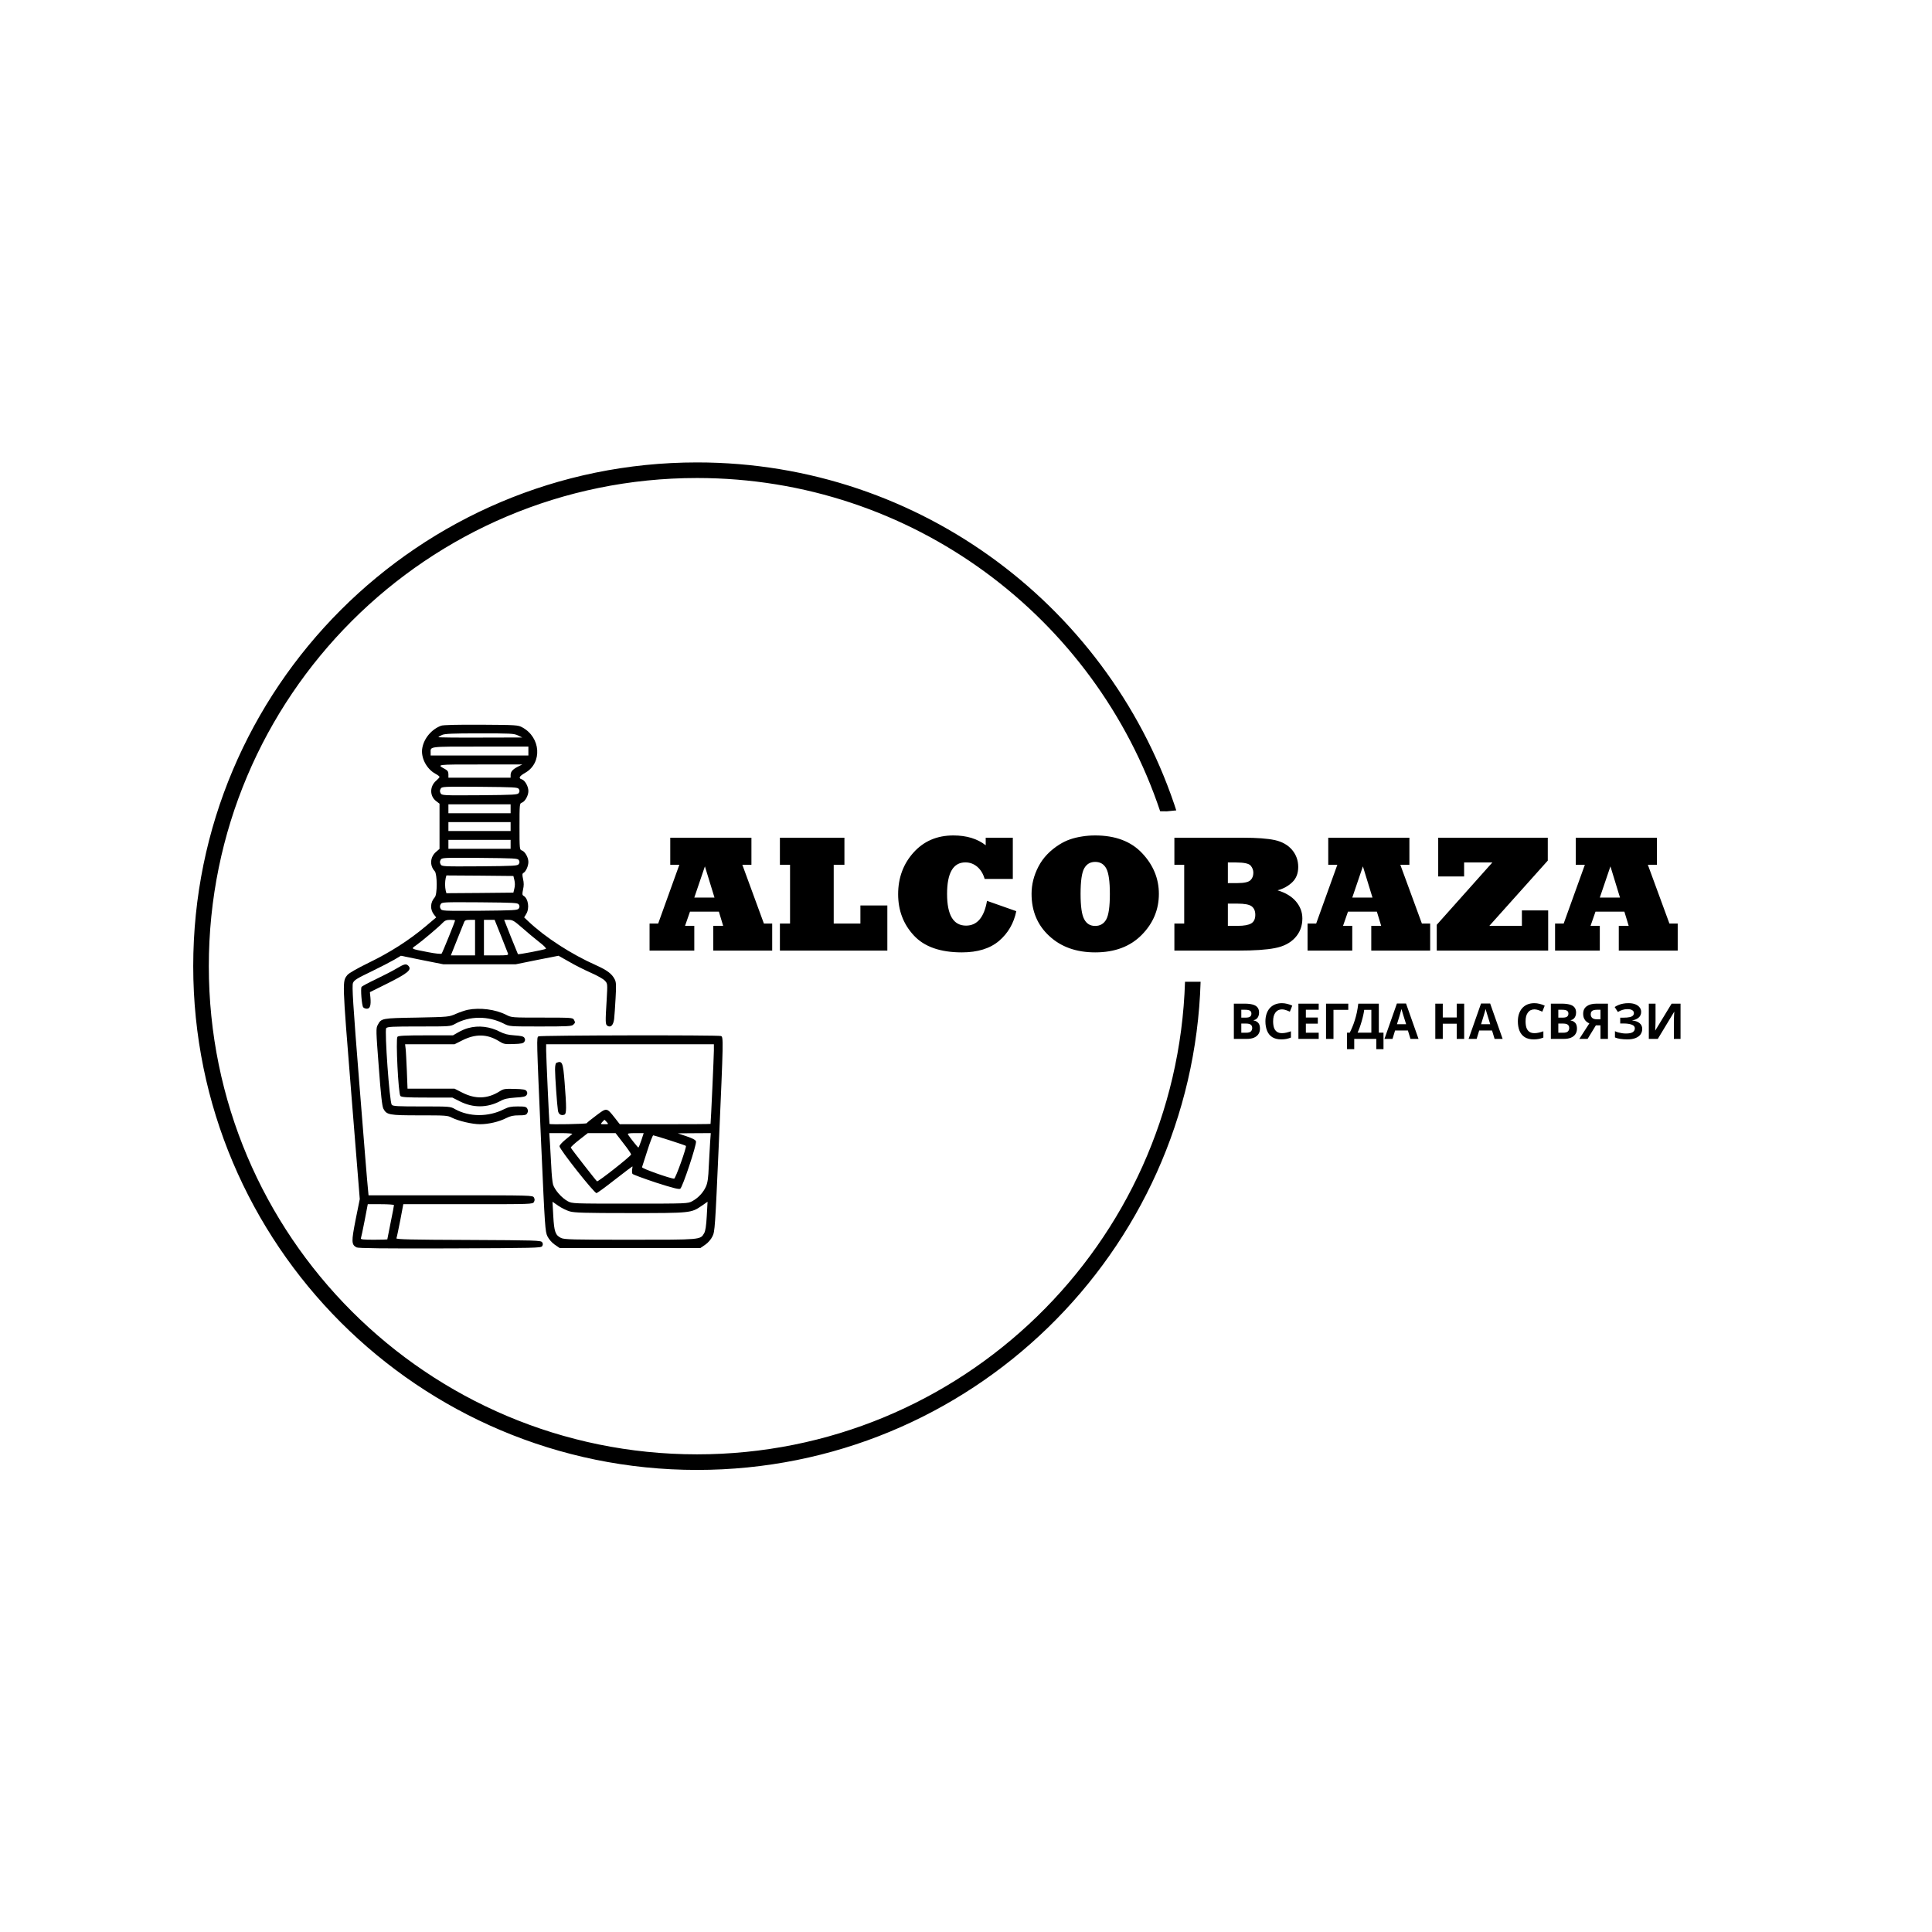
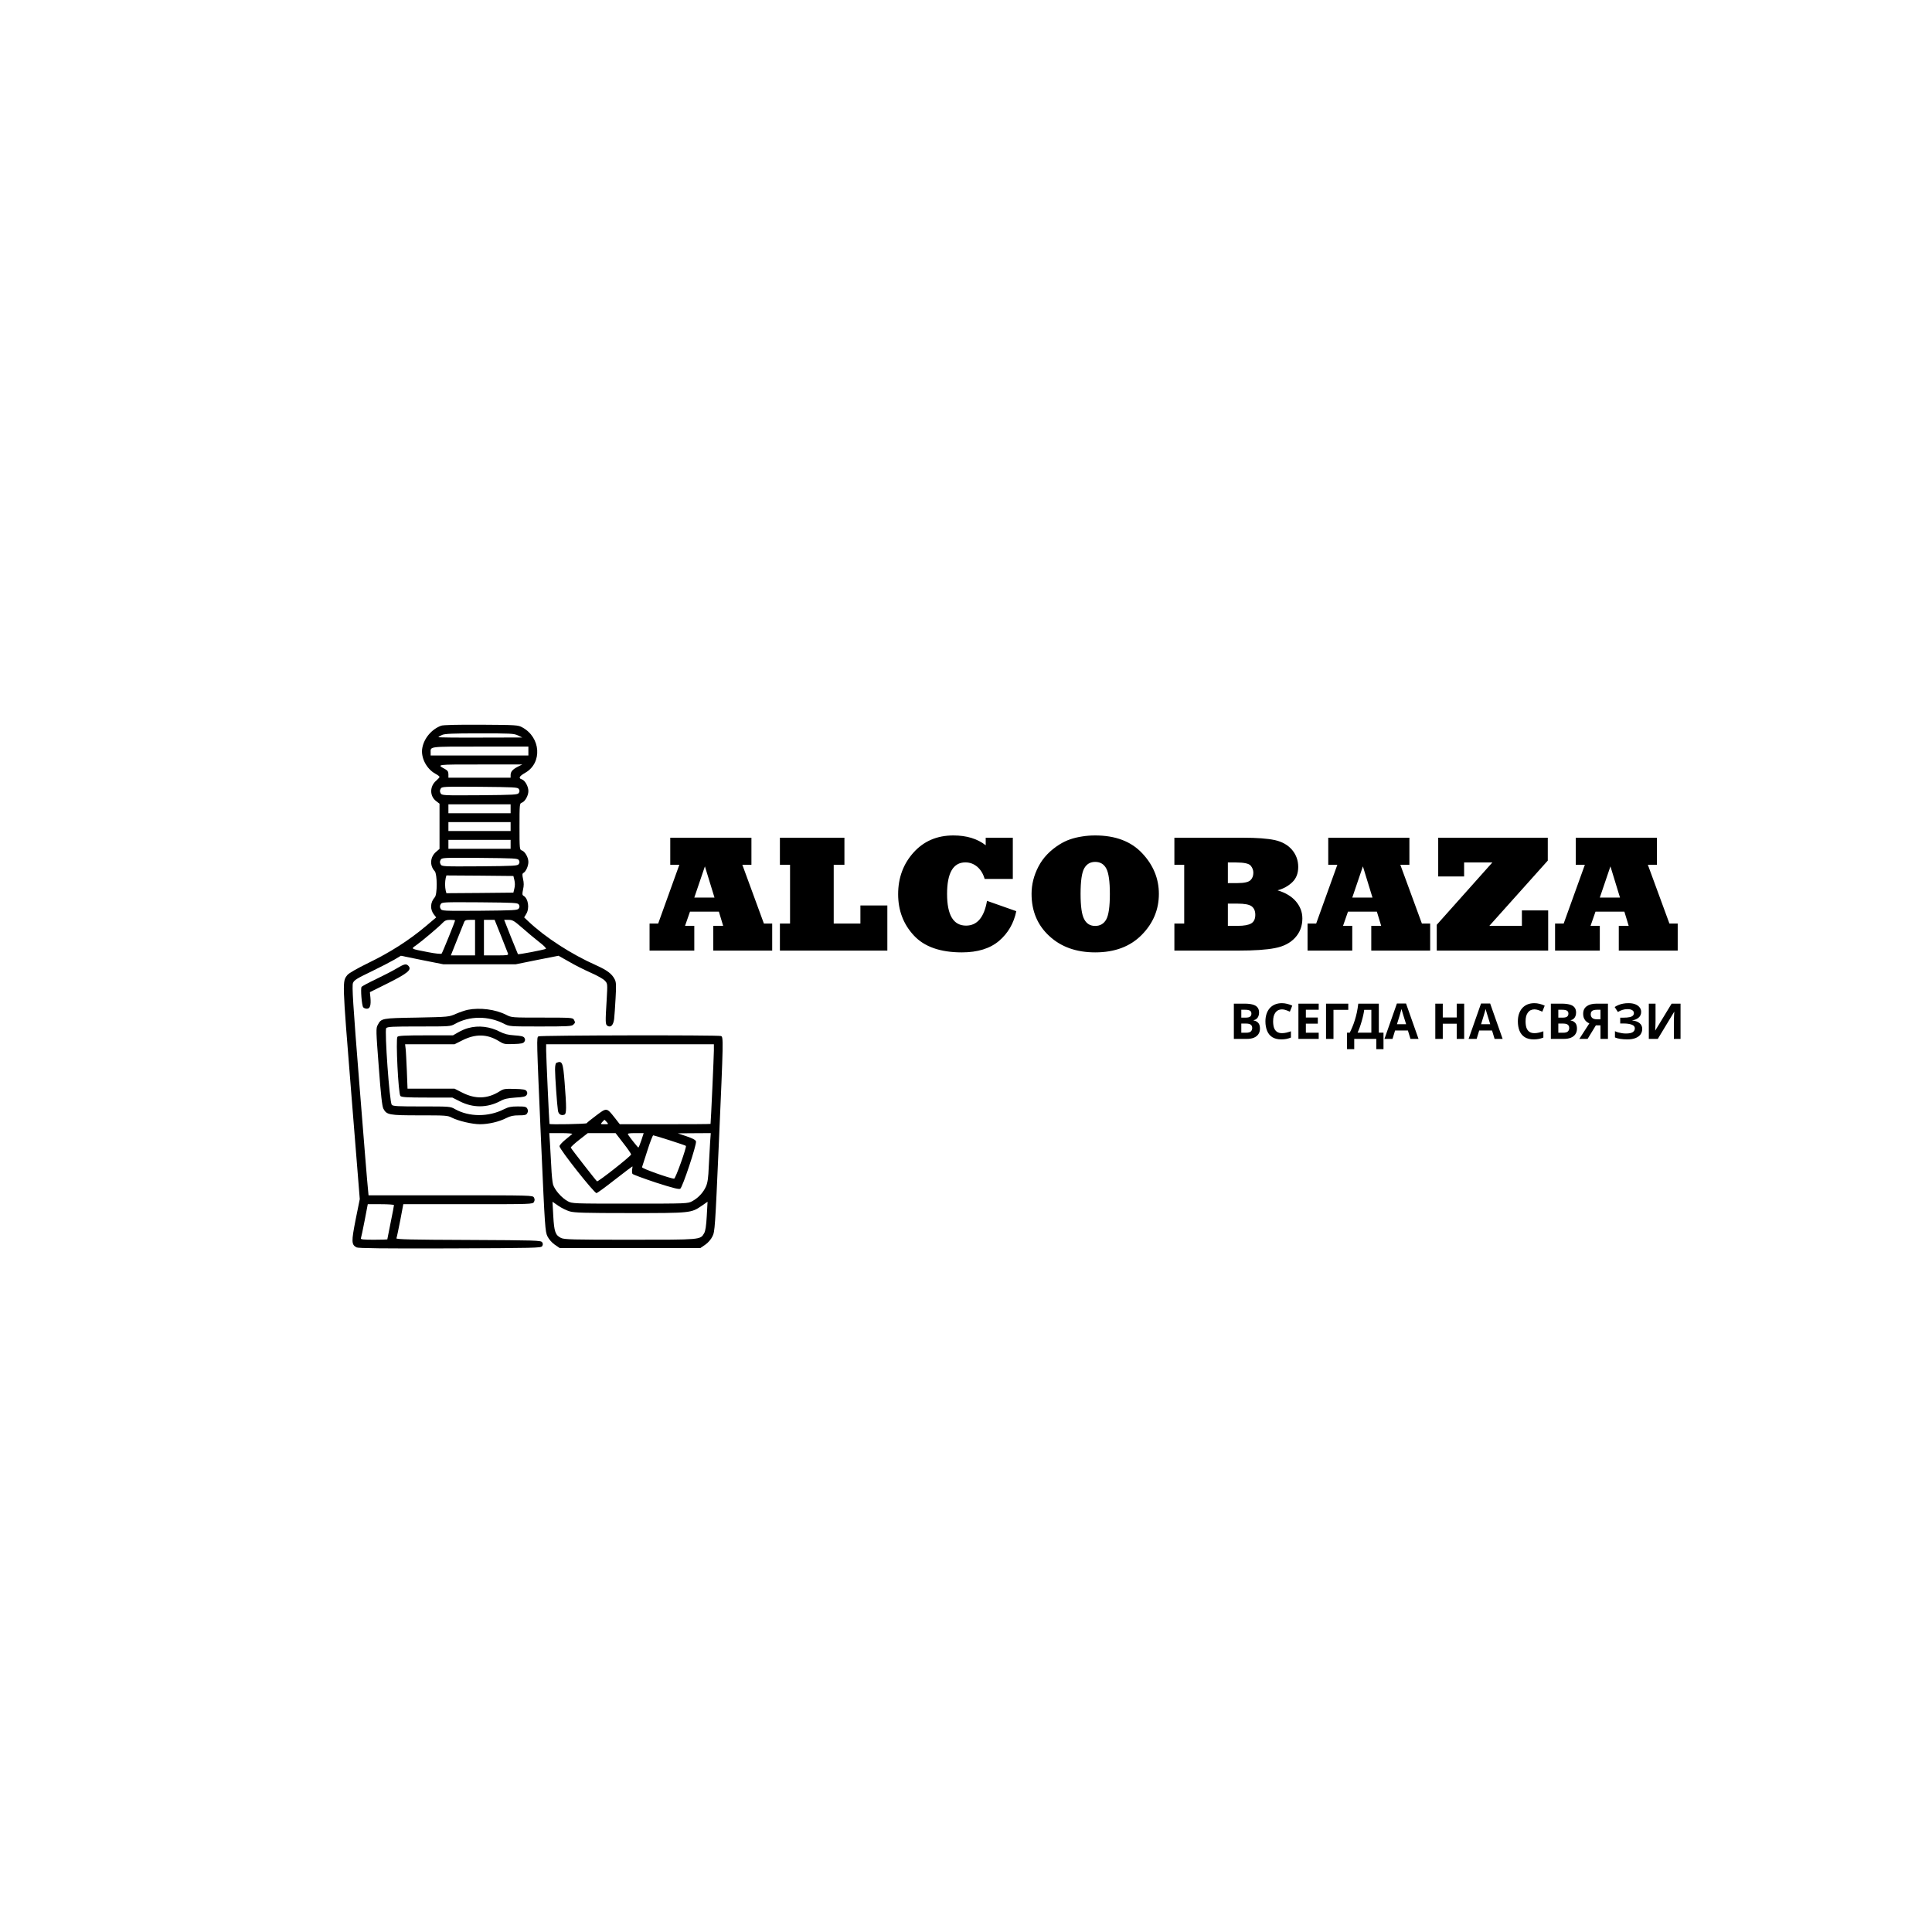
<svg xmlns="http://www.w3.org/2000/svg" width="512" zoomAndPan="magnify" viewBox="0 0 384 384" height="512" preserveAspectRatio="xMidYMid meet" version="1.0">
  <defs>
    <clipPath id="5fc88d6e32">
-       <path d="M 38.398 91.91 L 239 91.91 L 239 292.16 L 38.398 292.16 Z M 38.398 91.91 " clip-rule="nonzero" />
-     </clipPath>
+       </clipPath>
  </defs>
  <rect x="-38.4" width="460.8" fill="#ffffff" y="-38.4" height="460.8" fill-opacity="1" />
  <rect x="-38.4" width="460.8" fill="#ffffff" y="-38.4" height="460.8" fill-opacity="1" />
-   <path fill="#000000" d="M 87.688 144.238 C 85.812 144.926 84.289 146.711 83.938 148.656 C 83.582 150.531 84.754 152.828 86.562 153.801 C 87.004 154.043 87.359 154.309 87.359 154.418 C 87.359 154.527 87.07 154.836 86.719 155.145 C 85.371 156.273 85.371 158.258 86.719 159.25 L 87.359 159.738 L 87.359 168.723 L 86.719 169.273 C 85.48 170.289 85.348 172.012 86.41 173.16 C 86.918 173.734 86.938 177.797 86.41 178.348 C 85.504 179.363 85.438 180.754 86.277 181.812 L 86.695 182.344 L 84.555 184.152 C 81.266 186.914 77.488 189.32 73.293 191.352 C 70.953 192.496 69.344 193.426 69.055 193.777 C 68.02 195.102 67.996 194.594 69.805 217.156 L 71.508 238.328 L 70.688 242.391 C 69.828 246.781 69.828 247.379 70.867 247.93 C 71.219 248.105 76.098 248.172 89.434 248.129 C 106.367 248.062 107.535 248.039 107.758 247.688 C 107.934 247.398 107.934 247.18 107.758 246.914 C 107.535 246.539 106.543 246.516 93.098 246.449 C 81.75 246.406 78.727 246.34 78.793 246.121 C 78.859 245.988 79.188 244.398 79.543 242.609 L 80.16 239.344 L 93.031 239.344 C 105.66 239.344 105.883 239.344 106.125 238.902 C 106.301 238.594 106.301 238.328 106.125 238.02 C 105.883 237.578 105.66 237.578 89.566 237.578 L 73.25 237.578 L 73.141 236.406 C 73.051 235.789 72.301 226.43 71.441 215.633 C 70.137 199.32 69.938 195.918 70.16 195.367 C 70.379 194.816 70.953 194.461 73.758 193.117 C 75.59 192.234 77.664 191.152 78.395 190.73 L 79.676 189.961 L 83.891 190.82 L 88.109 191.66 L 102.504 191.66 L 106.766 190.797 L 111.004 189.961 L 113.121 191.152 C 114.27 191.836 116.234 192.809 117.473 193.359 C 118.688 193.887 119.945 194.594 120.23 194.926 C 120.762 195.5 120.762 195.523 120.586 198.613 C 120.297 203.316 120.32 203.602 120.738 203.891 C 121.402 204.285 121.887 203.777 122.062 202.562 C 122.129 201.969 122.262 200.094 122.352 198.391 C 122.508 195.785 122.461 195.191 122.176 194.641 C 121.602 193.535 120.695 192.852 118.488 191.855 C 113.52 189.648 108.375 186.316 104.977 183.094 L 104.18 182.344 L 104.602 181.637 C 105.285 180.512 104.996 178.566 104.047 178.039 C 103.785 177.883 103.785 177.664 103.961 176.801 C 104.137 176.051 104.137 175.477 103.961 174.703 C 103.785 173.867 103.785 173.645 104.047 173.492 C 104.535 173.227 105.02 172.121 105.02 171.305 C 105.02 170.422 104.336 169.23 103.719 169.031 C 103.277 168.898 103.254 168.746 103.254 164.285 C 103.254 159.824 103.277 159.672 103.719 159.539 C 104.336 159.34 105.02 158.148 105.02 157.223 C 105.02 156.293 104.336 155.102 103.719 154.902 C 102.988 154.684 103.188 154.285 104.426 153.578 C 107.824 151.613 107.492 146.559 103.805 144.57 C 102.969 144.109 102.637 144.086 95.637 144.043 C 90.801 144.02 88.129 144.086 87.688 144.238 Z M 102.922 146.16 L 103.805 146.582 L 95.484 146.602 C 90.891 146.625 87.137 146.582 87.137 146.516 C 87.137 146.449 87.469 146.25 87.867 146.074 C 88.418 145.828 90.008 145.762 95.305 145.762 C 101.465 145.762 102.105 145.785 102.922 146.16 Z M 105.02 149.273 L 105.02 150.156 L 85.594 150.156 L 85.594 149.625 C 85.594 148.324 84.996 148.391 95.438 148.391 L 105.02 148.391 Z M 102.922 152.387 C 101.863 152.938 101.488 153.379 101.488 154.062 L 101.488 154.57 L 89.125 154.57 L 89.125 153.91 C 89.125 153.379 88.969 153.137 88.441 152.852 C 86.762 151.922 86.586 151.945 95.418 151.945 L 103.805 151.945 Z M 103.121 156.824 C 103.297 157.109 103.297 157.332 103.121 157.598 C 102.902 157.973 102.238 157.992 95.352 158.059 C 88 158.105 87.82 158.105 87.578 157.66 C 87.402 157.352 87.402 157.09 87.578 156.777 C 87.82 156.336 88 156.336 95.352 156.383 C 102.238 156.449 102.902 156.469 103.121 156.824 Z M 101.488 160.754 L 101.488 161.637 L 89.125 161.637 L 89.125 159.871 L 101.488 159.871 Z M 101.488 164.285 L 101.488 165.168 L 89.125 165.168 L 89.125 163.402 L 101.488 163.402 Z M 101.488 167.816 L 101.488 168.699 L 89.125 168.699 L 89.125 166.934 L 101.488 166.934 Z M 103.121 170.953 C 103.297 171.238 103.297 171.461 103.121 171.723 C 102.902 172.102 102.238 172.121 95.352 172.188 C 88 172.23 87.82 172.23 87.578 171.789 C 87.402 171.48 87.402 171.215 87.578 170.906 C 87.82 170.465 88 170.465 95.352 170.512 C 102.238 170.578 102.902 170.598 103.121 170.953 Z M 102.238 174.926 C 102.371 175.457 102.371 176.074 102.238 176.582 L 102.039 177.418 L 95.395 177.484 L 88.727 177.531 L 88.594 177.043 C 88.527 176.758 88.461 176.184 88.461 175.766 C 88.461 175.344 88.527 174.77 88.594 174.484 L 88.727 174 L 95.395 174.043 L 102.039 174.109 Z M 103.121 179.781 C 103.297 180.07 103.297 180.289 103.121 180.555 C 102.902 180.93 102.238 180.953 95.352 181.02 C 88 181.062 87.82 181.062 87.578 180.621 C 87.402 180.312 87.402 180.047 87.578 179.738 C 87.82 179.297 88 179.297 95.352 179.34 C 102.238 179.406 102.902 179.43 103.121 179.781 Z M 90.449 182.938 C 90.449 183.16 87.953 189.34 87.777 189.539 C 87.668 189.648 86.562 189.539 85.105 189.254 C 81.484 188.547 81.641 188.633 82.766 187.84 C 84.023 186.934 87.336 184.133 88 183.402 C 88.418 182.961 88.75 182.828 89.5 182.828 C 90.031 182.828 90.449 182.871 90.449 182.938 Z M 94.422 186.359 L 94.422 189.891 L 89.609 189.891 L 90.824 186.848 C 91.488 185.191 92.129 183.602 92.238 183.312 C 92.391 182.918 92.59 182.828 93.43 182.828 L 94.422 182.828 Z M 99.566 185.965 C 100.25 187.707 100.871 189.297 100.957 189.496 C 101.09 189.871 100.891 189.891 98.641 189.891 L 96.188 189.891 L 96.188 182.828 L 98.309 182.828 Z M 103.719 184.352 C 104.668 185.191 106.191 186.473 107.094 187.176 C 108.113 187.949 108.641 188.504 108.488 188.59 C 108.113 188.789 103.035 189.762 102.945 189.648 C 102.922 189.605 102.281 188.039 101.531 186.184 L 100.207 182.828 L 101.09 182.828 C 101.863 182.828 102.172 183.004 103.719 184.352 Z M 78.305 239.52 C 78.305 239.629 78.02 241.195 77.645 242.984 C 77.289 244.773 76.98 246.297 76.98 246.34 C 76.98 246.363 75.789 246.406 74.309 246.406 C 72.258 246.406 71.66 246.34 71.727 246.141 C 71.793 245.988 72.125 244.398 72.477 242.586 L 73.098 239.344 L 75.699 239.344 C 77.137 239.344 78.305 239.43 78.305 239.52 Z M 78.305 239.52 " fill-opacity="1" fill-rule="nonzero" />
+   <path fill="#000000" d="M 87.688 144.238 C 85.812 144.926 84.289 146.711 83.938 148.656 C 83.582 150.531 84.754 152.828 86.562 153.801 C 87.004 154.043 87.359 154.309 87.359 154.418 C 87.359 154.527 87.07 154.836 86.719 155.145 C 85.371 156.273 85.371 158.258 86.719 159.25 L 87.359 159.738 L 87.359 168.723 L 86.719 169.273 C 85.48 170.289 85.348 172.012 86.41 173.16 C 86.918 173.734 86.938 177.797 86.41 178.348 C 85.504 179.363 85.438 180.754 86.277 181.812 L 86.695 182.344 L 84.555 184.152 C 81.266 186.914 77.488 189.32 73.293 191.352 C 70.953 192.496 69.344 193.426 69.055 193.777 C 68.02 195.102 67.996 194.594 69.805 217.156 L 71.508 238.328 L 70.688 242.391 C 69.828 246.781 69.828 247.379 70.867 247.93 C 71.219 248.105 76.098 248.172 89.434 248.129 C 106.367 248.062 107.535 248.039 107.758 247.688 C 107.934 247.398 107.934 247.18 107.758 246.914 C 107.535 246.539 106.543 246.516 93.098 246.449 C 81.75 246.406 78.727 246.34 78.793 246.121 C 78.859 245.988 79.188 244.398 79.543 242.609 L 80.16 239.344 L 93.031 239.344 C 105.66 239.344 105.883 239.344 106.125 238.902 C 106.301 238.594 106.301 238.328 106.125 238.02 C 105.883 237.578 105.66 237.578 89.566 237.578 L 73.25 237.578 L 73.141 236.406 C 73.051 235.789 72.301 226.43 71.441 215.633 C 70.137 199.32 69.938 195.918 70.16 195.367 C 70.379 194.816 70.953 194.461 73.758 193.117 C 75.59 192.234 77.664 191.152 78.395 190.73 L 79.676 189.961 L 83.891 190.82 L 88.109 191.66 L 102.504 191.66 L 106.766 190.797 L 111.004 189.961 L 113.121 191.152 C 114.27 191.836 116.234 192.809 117.473 193.359 C 118.688 193.887 119.945 194.594 120.23 194.926 C 120.762 195.5 120.762 195.523 120.586 198.613 C 120.297 203.316 120.32 203.602 120.738 203.891 C 121.402 204.285 121.887 203.777 122.062 202.562 C 122.129 201.969 122.262 200.094 122.352 198.391 C 122.508 195.785 122.461 195.191 122.176 194.641 C 121.602 193.535 120.695 192.852 118.488 191.855 C 113.52 189.648 108.375 186.316 104.977 183.094 L 104.18 182.344 L 104.602 181.637 C 105.285 180.512 104.996 178.566 104.047 178.039 C 103.785 177.883 103.785 177.664 103.961 176.801 C 104.137 176.051 104.137 175.477 103.961 174.703 C 103.785 173.867 103.785 173.645 104.047 173.492 C 104.535 173.227 105.02 172.121 105.02 171.305 C 105.02 170.422 104.336 169.23 103.719 169.031 C 103.277 168.898 103.254 168.746 103.254 164.285 C 103.254 159.824 103.277 159.672 103.719 159.539 C 104.336 159.34 105.02 158.148 105.02 157.223 C 105.02 156.293 104.336 155.102 103.719 154.902 C 102.988 154.684 103.188 154.285 104.426 153.578 C 107.824 151.613 107.492 146.559 103.805 144.57 C 102.969 144.109 102.637 144.086 95.637 144.043 C 90.801 144.02 88.129 144.086 87.688 144.238 Z M 102.922 146.16 L 103.805 146.582 L 95.484 146.602 C 90.891 146.625 87.137 146.582 87.137 146.516 C 87.137 146.449 87.469 146.25 87.867 146.074 C 88.418 145.828 90.008 145.762 95.305 145.762 C 101.465 145.762 102.105 145.785 102.922 146.16 Z M 105.02 149.273 L 105.02 150.156 L 85.594 150.156 L 85.594 149.625 C 85.594 148.324 84.996 148.391 95.438 148.391 L 105.02 148.391 Z M 102.922 152.387 C 101.863 152.938 101.488 153.379 101.488 154.062 L 101.488 154.57 L 89.125 154.57 L 89.125 153.91 C 89.125 153.379 88.969 153.137 88.441 152.852 C 86.762 151.922 86.586 151.945 95.418 151.945 L 103.805 151.945 Z M 103.121 156.824 C 103.297 157.109 103.297 157.332 103.121 157.598 C 102.902 157.973 102.238 157.992 95.352 158.059 C 88 158.105 87.82 158.105 87.578 157.66 C 87.402 157.352 87.402 157.09 87.578 156.777 C 87.82 156.336 88 156.336 95.352 156.383 C 102.238 156.449 102.902 156.469 103.121 156.824 Z M 101.488 160.754 L 101.488 161.637 L 89.125 161.637 L 89.125 159.871 L 101.488 159.871 Z M 101.488 164.285 L 101.488 165.168 L 89.125 165.168 L 89.125 163.402 L 101.488 163.402 M 101.488 167.816 L 101.488 168.699 L 89.125 168.699 L 89.125 166.934 L 101.488 166.934 Z M 103.121 170.953 C 103.297 171.238 103.297 171.461 103.121 171.723 C 102.902 172.102 102.238 172.121 95.352 172.188 C 88 172.23 87.82 172.23 87.578 171.789 C 87.402 171.48 87.402 171.215 87.578 170.906 C 87.82 170.465 88 170.465 95.352 170.512 C 102.238 170.578 102.902 170.598 103.121 170.953 Z M 102.238 174.926 C 102.371 175.457 102.371 176.074 102.238 176.582 L 102.039 177.418 L 95.395 177.484 L 88.727 177.531 L 88.594 177.043 C 88.527 176.758 88.461 176.184 88.461 175.766 C 88.461 175.344 88.527 174.77 88.594 174.484 L 88.727 174 L 95.395 174.043 L 102.039 174.109 Z M 103.121 179.781 C 103.297 180.07 103.297 180.289 103.121 180.555 C 102.902 180.93 102.238 180.953 95.352 181.02 C 88 181.062 87.82 181.062 87.578 180.621 C 87.402 180.312 87.402 180.047 87.578 179.738 C 87.82 179.297 88 179.297 95.352 179.34 C 102.238 179.406 102.902 179.43 103.121 179.781 Z M 90.449 182.938 C 90.449 183.16 87.953 189.34 87.777 189.539 C 87.668 189.648 86.562 189.539 85.105 189.254 C 81.484 188.547 81.641 188.633 82.766 187.84 C 84.023 186.934 87.336 184.133 88 183.402 C 88.418 182.961 88.75 182.828 89.5 182.828 C 90.031 182.828 90.449 182.871 90.449 182.938 Z M 94.422 186.359 L 94.422 189.891 L 89.609 189.891 L 90.824 186.848 C 91.488 185.191 92.129 183.602 92.238 183.312 C 92.391 182.918 92.59 182.828 93.43 182.828 L 94.422 182.828 Z M 99.566 185.965 C 100.25 187.707 100.871 189.297 100.957 189.496 C 101.09 189.871 100.891 189.891 98.641 189.891 L 96.188 189.891 L 96.188 182.828 L 98.309 182.828 Z M 103.719 184.352 C 104.668 185.191 106.191 186.473 107.094 187.176 C 108.113 187.949 108.641 188.504 108.488 188.59 C 108.113 188.789 103.035 189.762 102.945 189.648 C 102.922 189.605 102.281 188.039 101.531 186.184 L 100.207 182.828 L 101.09 182.828 C 101.863 182.828 102.172 183.004 103.719 184.352 Z M 78.305 239.52 C 78.305 239.629 78.02 241.195 77.645 242.984 C 77.289 244.773 76.98 246.297 76.98 246.34 C 76.98 246.363 75.789 246.406 74.309 246.406 C 72.258 246.406 71.66 246.34 71.727 246.141 C 71.793 245.988 72.125 244.398 72.477 242.586 L 73.098 239.344 L 75.699 239.344 C 77.137 239.344 78.305 239.43 78.305 239.52 Z M 78.305 239.52 " fill-opacity="1" fill-rule="nonzero" />
  <path fill="#000000" d="M 78.859 192.477 C 78.129 192.918 76.297 193.867 74.773 194.594 C 73.25 195.324 71.949 196.008 71.859 196.164 C 71.641 196.492 71.902 199.871 72.191 200.203 C 72.301 200.355 72.633 200.488 72.918 200.488 C 73.559 200.488 73.758 199.828 73.625 198.281 L 73.516 197.199 L 76.406 195.766 C 81.133 193.426 81.949 192.742 81.133 191.926 C 80.711 191.504 80.293 191.613 78.859 192.477 Z M 78.859 192.477 " fill-opacity="1" fill-rule="nonzero" />
  <path fill="#000000" d="M 92.945 200.711 C 92.438 200.82 91.398 201.172 90.625 201.504 C 89.234 202.121 89.234 202.121 82.832 202.254 C 75.832 202.367 75.789 202.387 75.082 203.711 C 74.707 204.375 74.73 204.793 75.281 212.035 C 75.699 217.664 75.945 219.828 76.188 220.336 C 76.848 221.594 77.27 221.684 83.383 221.684 C 88.551 221.684 88.992 221.703 89.809 222.145 C 91.133 222.809 93.871 223.449 95.395 223.449 C 97.094 223.449 99.191 222.961 100.605 222.234 C 101.445 221.812 102.039 221.684 103.121 221.684 C 104.336 221.684 104.602 221.617 104.801 221.242 C 104.977 220.93 104.977 220.668 104.801 220.355 C 104.602 219.98 104.336 219.914 102.902 219.914 C 101.578 219.914 101.047 220.027 100.164 220.469 C 97.094 222.035 93.273 222.012 90.473 220.469 C 89.523 219.914 89.457 219.914 83.824 219.914 C 79.012 219.914 78.109 219.871 77.863 219.586 C 77.422 219.055 76.406 204.793 76.762 204.352 C 77.004 204.066 77.996 204.02 83.273 204.02 C 89.477 204.02 89.523 204.02 90.473 203.492 C 93.32 201.902 97.051 201.879 100.164 203.469 C 101.246 204.02 101.266 204.02 107.426 204.02 C 112.746 204.02 113.652 203.977 113.941 203.668 C 114.359 203.27 114.359 203.227 114.07 202.676 C 113.852 202.277 113.543 202.254 107.758 202.254 C 101.73 202.254 101.688 202.254 100.605 201.703 C 98.484 200.621 95.395 200.223 92.945 200.711 Z M 92.945 200.711 " fill-opacity="1" fill-rule="nonzero" />
  <path fill="#000000" d="M 93.078 204.332 C 92.523 204.461 91.621 204.859 91.066 205.191 L 90.031 205.785 L 84.641 205.785 C 80.426 205.785 79.188 205.855 78.992 206.074 C 78.637 206.516 79.168 217.445 79.586 217.84 C 79.828 218.082 80.934 218.148 84.887 218.148 L 89.898 218.148 L 91.441 218.922 C 94.027 220.227 96.828 220.203 99.367 218.879 C 100.25 218.391 100.891 218.262 102.461 218.148 C 104.004 218.062 104.469 217.953 104.668 217.641 C 104.844 217.375 104.844 217.156 104.668 216.871 C 104.469 216.559 104.027 216.473 102.305 216.426 C 100.363 216.383 100.098 216.406 99.301 216.914 C 96.918 218.414 94.535 218.504 91.906 217.18 L 90.34 216.383 L 81 216.383 L 80.867 212.895 C 80.777 210.996 80.691 209.012 80.625 208.48 L 80.516 207.555 L 90.34 207.555 L 91.883 206.781 C 94.488 205.457 96.828 205.5 99.125 206.914 C 100.117 207.531 100.316 207.574 102.082 207.508 C 103.609 207.465 104.027 207.375 104.227 207.047 C 104.402 206.781 104.402 206.559 104.227 206.273 C 104.047 205.984 103.562 205.875 102.238 205.785 C 100.938 205.699 100.207 205.5 99.391 205.082 C 97.402 204.043 95.152 203.758 93.078 204.332 Z M 93.078 204.332 " fill-opacity="1" fill-rule="nonzero" />
  <path fill="#000000" d="M 107.031 205.984 C 106.633 206.23 106.633 206.051 107.559 227.312 C 108.309 244.156 108.355 244.773 108.816 245.746 C 109.125 246.34 109.699 247.004 110.273 247.398 L 111.246 248.062 L 139.195 248.062 L 140.168 247.398 C 140.742 247.004 141.316 246.34 141.602 245.746 C 142.09 244.797 142.133 244.109 142.883 227.09 C 143.789 206.559 143.789 206.098 143.305 205.918 C 142.75 205.699 107.383 205.766 107.031 205.984 Z M 141.891 208.812 C 141.891 209.762 141.293 223.074 141.227 223.383 C 141.227 223.426 137.164 223.449 132.199 223.449 L 123.191 223.449 L 122.152 222.125 C 120.586 220.137 120.586 220.137 118.512 221.703 C 117.539 222.434 116.676 223.117 116.609 223.25 C 116.5 223.402 109.238 223.559 109.215 223.383 C 109.148 223.074 108.551 209.762 108.551 208.812 L 108.551 207.555 L 141.891 207.555 Z M 120.586 223.008 C 120.98 223.449 120.961 223.449 120.145 223.449 C 119.328 223.449 119.305 223.449 119.703 223.008 C 119.922 222.762 120.121 222.566 120.145 222.566 C 120.164 222.566 120.363 222.762 120.586 223.008 Z M 113.742 225.391 C 113.609 225.5 112.988 226.008 112.371 226.516 C 111.73 227.047 111.203 227.621 111.203 227.82 C 111.203 228.438 118.09 237.137 118.555 237.137 C 118.707 237.137 120.344 235.941 122.195 234.484 C 124.074 233.027 125.641 231.836 125.684 231.836 C 125.73 231.836 125.707 232.102 125.641 232.434 C 125.598 232.785 125.617 233.16 125.707 233.316 C 125.816 233.449 127.895 234.223 130.344 235.039 C 133.633 236.098 134.914 236.43 135.199 236.273 C 135.641 236.055 138.469 227.555 138.336 226.871 C 138.27 226.582 137.738 226.297 136.48 225.855 L 134.715 225.258 L 137.98 225.234 L 141.273 225.215 L 141.141 227.023 C 141.074 228.039 140.961 230.203 140.875 231.836 C 140.785 234.09 140.652 235.059 140.324 235.809 C 139.793 237.023 138.777 238.105 137.586 238.746 C 136.703 239.23 136.57 239.23 125.223 239.23 C 113.809 239.23 113.742 239.23 112.836 238.746 C 111.645 238.105 110.254 236.516 109.922 235.434 C 109.789 234.973 109.633 233.359 109.57 231.836 C 109.48 230.312 109.371 228.215 109.305 227.133 L 109.172 225.215 L 111.555 225.215 C 112.879 225.215 113.852 225.301 113.742 225.391 Z M 123.898 227.223 C 124.758 228.305 125.441 229.32 125.441 229.453 C 125.441 229.762 118.887 234.926 118.664 234.797 C 118.465 234.664 113.543 228.348 113.453 228.105 C 113.41 227.996 114.16 227.312 115.109 226.559 L 116.832 225.215 L 122.352 225.215 Z M 127.473 226.648 C 127.207 227.445 126.945 228.082 126.879 228.082 C 126.766 228.062 125.156 226.051 124.824 225.5 C 124.691 225.281 124.977 225.215 126.305 225.215 L 127.938 225.215 Z M 133.125 226.648 C 134.848 227.199 136.281 227.688 136.328 227.754 C 136.523 227.953 134.273 234.266 133.988 234.266 C 133.234 234.266 127.516 232.234 127.605 231.992 C 127.648 231.836 128.137 230.359 128.664 228.703 C 129.195 227.023 129.727 225.656 129.836 225.656 C 129.926 225.656 131.426 226.098 133.125 226.648 Z M 113.254 240.777 C 114.184 241.043 116.191 241.109 125.223 241.109 C 137.297 241.109 137.363 241.109 139.484 239.652 L 140.633 238.855 L 140.477 241.684 C 140.367 243.668 140.211 244.684 139.949 245.125 C 139.176 246.43 139.395 246.406 125.223 246.406 C 113.676 246.406 112.172 246.363 111.512 246.055 C 110.387 245.5 110.141 244.84 109.965 241.66 L 109.812 238.855 L 110.961 239.652 C 111.598 240.094 112.637 240.602 113.254 240.777 Z M 113.254 240.777 " fill-opacity="1" fill-rule="nonzero" />
  <path fill="#000000" d="M 110.605 211.238 C 110.43 211.305 110.32 211.793 110.32 212.586 C 110.32 213.953 110.715 219.605 110.895 220.734 C 111.004 221.461 111.512 221.793 112.172 221.551 C 112.613 221.371 112.613 220.203 112.219 215.102 C 111.91 211.152 111.754 210.777 110.605 211.238 Z M 110.605 211.238 " fill-opacity="1" fill-rule="nonzero" />
  <g clip-path="url(#5fc88d6e32)">
    <path fill="#000000" d="M 235.531 195.133 C 233.895 247.285 191.098 289.062 138.543 289.062 C 84.949 289.062 41.504 245.621 41.504 192.035 C 41.504 138.449 84.949 95.008 138.543 95.008 C 181.371 95.008 217.719 122.75 230.59 161.242 L 231.93 161.258 L 233.793 161.07 L 234.004 161.723 C 221.16 121.242 183.277 91.91 138.543 91.91 C 83.238 91.91 38.406 136.738 38.406 192.035 C 38.406 247.332 83.238 292.16 138.543 292.16 C 192.809 292.16 236.992 248.996 238.629 195.133 Z M 237.207 174.855 C 237.168 174.629 237.129 174.402 237.09 174.18 Z M 237.207 174.855 " fill-opacity="1" fill-rule="evenodd" />
  </g>
  <path fill="#000000" d="M 140.105 172.195 L 137.996 178.406 L 142.012 178.406 Z M 137.996 188.938 L 129.105 188.938 L 129.105 183.566 L 130.816 183.566 L 135.027 171.875 L 133.219 171.875 L 133.219 166.504 L 149.352 166.504 L 149.352 171.875 L 147.543 171.875 L 151.832 183.566 L 153.48 183.566 L 153.48 188.938 L 141.77 188.938 L 141.77 184.02 L 143.734 184.02 L 142.883 181.195 L 137.141 181.195 L 136.156 184.02 L 137.996 184.02 Z M 176.367 188.938 L 155.012 188.938 L 155.012 183.566 L 157.027 183.566 L 157.027 171.875 L 155.012 171.875 L 155.012 166.504 L 167.836 166.504 L 167.836 171.875 L 165.707 171.875 L 165.707 183.566 L 171.012 183.566 L 171.012 179.973 L 176.367 179.973 Z M 196.176 179.051 L 201.996 181.102 C 201.504 183.496 200.367 185.461 198.594 186.988 C 196.797 188.523 194.324 189.293 191.176 189.293 C 186.871 189.293 183.691 188.168 181.625 185.922 C 179.551 183.688 178.512 180.953 178.512 177.73 C 178.512 174.484 179.527 171.723 181.562 169.457 C 183.594 167.188 186.234 166.051 189.48 166.051 C 192.117 166.051 194.262 166.703 195.918 168.004 L 195.918 166.504 L 201.305 166.504 L 201.305 174.695 L 195.707 174.695 C 195.418 173.676 194.926 172.871 194.238 172.277 C 193.551 171.699 192.766 171.406 191.883 171.406 C 189.453 171.406 188.238 173.5 188.238 177.68 C 188.238 181.875 189.496 183.973 192.012 183.973 C 194.219 183.973 195.605 182.332 196.176 179.051 Z M 214.773 177.664 C 214.773 180.16 215.016 181.844 215.5 182.715 C 215.961 183.594 216.688 184.035 217.676 184.035 C 218.652 184.035 219.387 183.609 219.867 182.762 C 220.352 181.902 220.594 180.203 220.594 177.664 C 220.594 175.203 220.359 173.523 219.887 172.633 C 219.422 171.75 218.688 171.309 217.676 171.309 C 216.707 171.309 215.98 171.734 215.5 172.586 C 215.016 173.434 214.773 175.129 214.773 177.664 Z M 205.031 177.664 C 205.031 175.793 205.488 173.984 206.402 172.23 C 207.305 170.488 208.707 169.02 210.609 167.828 C 211.289 167.406 211.98 167.074 212.691 166.828 C 213.41 166.578 214.191 166.391 215.031 166.262 C 215.867 166.121 216.75 166.051 217.676 166.051 C 221.699 166.051 224.809 167.23 227.016 169.586 C 228.113 170.746 228.941 172.004 229.5 173.359 C 230.059 174.715 230.336 176.148 230.336 177.664 C 230.336 180.793 229.199 183.516 226.918 185.824 C 224.637 188.137 221.559 189.293 217.676 189.293 C 213.922 189.293 210.879 188.207 208.547 186.035 C 206.203 183.875 205.031 181.086 205.031 177.664 Z M 244.047 179.602 L 244.047 184.02 L 246 184.02 C 247.246 184.02 248.145 183.859 248.691 183.535 C 249.23 183.215 249.5 182.645 249.5 181.828 C 249.5 181.062 249.258 180.5 248.773 180.133 C 248.289 179.777 247.355 179.602 245.969 179.602 Z M 244.047 171.422 L 244.047 175.52 L 245.969 175.52 C 247.27 175.52 248.125 175.332 248.531 174.957 C 248.918 174.578 249.113 174.086 249.113 173.473 C 249.113 172.945 248.934 172.473 248.582 172.051 C 248.227 171.633 247.254 171.422 245.66 171.422 Z M 246.113 188.938 L 233.418 188.938 L 233.418 183.566 L 235.371 183.566 L 235.371 171.875 L 233.418 171.875 L 233.418 166.504 L 247.129 166.504 C 249.816 166.504 251.898 166.66 253.371 166.973 C 254.824 167.293 255.961 167.934 256.789 168.891 C 257.617 169.871 258.031 171.008 258.031 172.309 C 258.031 173.578 257.641 174.59 256.855 175.344 C 256.047 176.117 255.07 176.656 253.918 176.957 C 255.5 177.43 256.715 178.16 257.566 179.148 C 258.426 180.16 258.855 181.293 258.855 182.551 C 258.855 184.059 258.371 185.336 257.402 186.391 C 256.438 187.434 255.109 188.117 253.418 188.438 C 251.754 188.773 249.316 188.938 246.113 188.938 Z M 270.887 172.195 L 268.773 178.406 L 272.793 178.406 Z M 268.773 188.938 L 259.887 188.938 L 259.887 183.566 L 261.598 183.566 L 265.809 171.875 L 264 171.875 L 264 166.504 L 280.129 166.504 L 280.129 171.875 L 278.324 171.875 L 282.613 183.566 L 284.258 183.566 L 284.258 188.938 L 272.551 188.938 L 272.551 184.02 L 274.52 184.02 L 273.664 181.195 L 267.922 181.195 L 266.938 184.02 L 268.773 184.02 Z M 307.711 188.938 L 285.566 188.938 L 285.566 183.809 L 296.617 171.422 L 291.004 171.422 L 291.004 174.199 L 285.855 174.199 L 285.855 166.504 L 307.633 166.504 L 307.633 171.051 L 296.02 184.02 L 302.488 184.02 L 302.488 180.953 L 307.711 180.953 Z M 320.086 172.195 L 317.973 178.406 L 321.988 178.406 Z M 317.973 188.938 L 309.082 188.938 L 309.082 183.566 L 310.793 183.566 L 315.004 171.875 L 313.195 171.875 L 313.195 166.504 L 329.328 166.504 L 329.328 171.875 L 327.52 171.875 L 331.812 183.566 L 333.457 183.566 L 333.457 188.938 L 321.746 188.938 L 321.746 184.02 L 323.715 184.02 L 322.859 181.195 L 317.117 181.195 L 316.133 184.02 L 317.973 184.02 Z M 317.973 188.938 " fill-opacity="1" fill-rule="nonzero" />
  <path fill="#000000" d="M 247.414 199.484 C 248.035 199.484 248.555 199.543 248.973 199.66 C 249.398 199.773 249.715 199.957 249.926 200.219 C 250.141 200.477 250.25 200.82 250.25 201.262 C 250.25 201.52 250.207 201.762 250.121 201.977 C 250.035 202.191 249.91 202.367 249.75 202.504 C 249.59 202.641 249.398 202.73 249.168 202.77 L 249.168 202.82 C 249.406 202.863 249.617 202.945 249.809 203.062 C 249.996 203.184 250.148 203.352 250.258 203.574 C 250.371 203.797 250.426 204.09 250.426 204.457 C 250.426 204.883 250.32 205.246 250.109 205.555 C 249.91 205.855 249.613 206.086 249.23 206.25 C 248.844 206.406 248.387 206.488 247.855 206.488 L 245.238 206.488 L 245.238 199.484 Z M 247.582 202.262 C 248.012 202.262 248.309 202.191 248.473 202.055 C 248.645 201.918 248.727 201.719 248.727 201.457 C 248.727 201.188 248.629 200.996 248.434 200.879 C 248.238 200.758 247.926 200.699 247.504 200.699 L 246.719 200.699 L 246.719 202.262 Z M 246.719 203.438 L 246.719 205.262 L 247.688 205.262 C 248.133 205.262 248.445 205.176 248.621 205.004 C 248.797 204.828 248.887 204.598 248.887 204.309 C 248.887 204.133 248.848 203.98 248.77 203.848 C 248.695 203.719 248.57 203.617 248.387 203.543 C 248.203 203.473 247.953 203.438 247.641 203.438 Z M 254.797 200.621 C 254.516 200.621 254.266 200.68 254.043 200.789 C 253.828 200.898 253.645 201.062 253.492 201.27 C 253.344 201.473 253.23 201.719 253.148 202.016 C 253.078 202.309 253.043 202.641 253.043 203.004 C 253.043 203.504 253.102 203.926 253.219 204.281 C 253.344 204.625 253.535 204.891 253.797 205.074 C 254.059 205.258 254.391 205.348 254.797 205.348 C 255.086 205.348 255.371 205.316 255.652 205.25 C 255.938 205.184 256.25 205.094 256.582 204.977 L 256.582 206.223 C 256.273 206.348 255.973 206.438 255.672 206.496 C 255.371 206.555 255.035 206.586 254.66 206.586 C 253.941 206.586 253.348 206.438 252.875 206.145 C 252.41 205.844 252.066 205.426 251.848 204.887 C 251.625 204.344 251.512 203.715 251.512 202.996 C 251.512 202.465 251.586 201.98 251.727 201.543 C 251.871 201.102 252.082 200.719 252.355 200.398 C 252.637 200.078 252.98 199.828 253.387 199.652 C 253.797 199.477 254.27 199.387 254.797 199.387 C 255.145 199.387 255.492 199.434 255.836 199.523 C 256.191 199.609 256.527 199.727 256.848 199.879 L 256.367 201.082 C 256.105 200.957 255.84 200.852 255.574 200.758 C 255.312 200.668 255.055 200.621 254.797 200.621 Z M 262.102 206.488 L 258.07 206.488 L 258.07 199.484 L 262.102 199.484 L 262.102 200.699 L 259.551 200.699 L 259.551 202.242 L 261.926 202.242 L 261.926 203.457 L 259.551 203.457 L 259.551 205.262 L 262.102 205.262 Z M 267.98 199.484 L 267.98 200.711 L 265.039 200.711 L 265.039 206.488 L 263.559 206.488 L 263.559 199.484 Z M 274.051 199.484 L 274.051 205.25 L 274.98 205.25 L 274.98 208.527 L 273.547 208.527 L 273.547 206.488 L 269.164 206.488 L 269.164 208.527 L 267.734 208.527 L 267.734 205.25 L 268.273 205.25 C 268.457 204.887 268.633 204.5 268.801 204.094 C 268.973 203.688 269.129 203.254 269.273 202.789 C 269.422 202.324 269.559 201.82 269.676 201.281 C 269.793 200.73 269.891 200.133 269.969 199.484 Z M 271.145 200.719 C 271.102 201.062 271.035 201.422 270.949 201.809 C 270.867 202.188 270.762 202.578 270.645 202.977 C 270.535 203.375 270.41 203.766 270.273 204.152 C 270.137 204.539 269.988 204.906 269.832 205.25 L 272.566 205.25 L 272.566 200.719 Z M 280.344 206.488 L 279.832 204.82 L 277.281 204.82 L 276.773 206.488 L 275.172 206.488 L 277.645 199.457 L 279.461 199.457 L 281.941 206.488 Z M 278.969 201.945 C 278.938 201.836 278.895 201.695 278.84 201.523 C 278.789 201.355 278.738 201.18 278.684 201.004 C 278.633 200.828 278.59 200.676 278.559 200.543 C 278.523 200.676 278.48 200.84 278.418 201.035 C 278.367 201.223 278.316 201.406 278.262 201.582 C 278.219 201.754 278.18 201.875 278.156 201.945 L 277.656 203.574 L 279.48 203.574 Z M 291.016 206.488 L 289.535 206.488 L 289.535 203.465 L 286.762 203.465 L 286.762 206.488 L 285.277 206.488 L 285.277 199.484 L 286.762 199.484 L 286.762 202.23 L 289.535 202.23 L 289.535 199.484 L 291.016 199.484 Z M 297.062 206.488 L 296.555 204.82 L 294.004 204.82 L 293.492 206.488 L 291.895 206.488 L 294.367 199.457 L 296.18 199.457 L 298.66 206.488 Z M 295.691 201.945 C 295.656 201.836 295.617 201.695 295.562 201.523 C 295.512 201.355 295.457 201.18 295.406 201.004 C 295.355 200.828 295.312 200.676 295.277 200.543 C 295.246 200.676 295.199 200.84 295.141 201.035 C 295.09 201.223 295.035 201.406 294.984 201.582 C 294.938 201.754 294.902 201.875 294.875 201.945 L 294.375 203.574 L 296.199 203.574 Z M 304.973 200.621 C 304.691 200.621 304.438 200.68 304.219 200.789 C 304 200.898 303.816 201.062 303.668 201.27 C 303.516 201.473 303.402 201.719 303.324 202.016 C 303.254 202.309 303.219 202.641 303.219 203.004 C 303.219 203.504 303.277 203.926 303.395 204.281 C 303.516 204.625 303.711 204.891 303.973 205.074 C 304.234 205.258 304.566 205.348 304.973 205.348 C 305.262 205.348 305.543 205.316 305.824 205.25 C 306.113 205.184 306.426 205.094 306.758 204.977 L 306.758 206.223 C 306.449 206.348 306.145 206.438 305.844 206.496 C 305.543 206.555 305.207 206.586 304.836 206.586 C 304.117 206.586 303.52 206.438 303.051 206.145 C 302.586 205.844 302.242 205.426 302.02 204.887 C 301.797 204.344 301.688 203.715 301.688 202.996 C 301.688 202.465 301.758 201.98 301.902 201.543 C 302.047 201.102 302.258 200.719 302.531 200.398 C 302.812 200.078 303.156 199.828 303.559 199.652 C 303.973 199.477 304.441 199.387 304.973 199.387 C 305.32 199.387 305.664 199.434 306.012 199.523 C 306.363 199.609 306.703 199.727 307.023 199.879 L 306.543 201.082 C 306.281 200.957 306.016 200.852 305.746 200.758 C 305.484 200.668 305.227 200.621 304.973 200.621 Z M 310.422 199.484 C 311.043 199.484 311.562 199.543 311.98 199.66 C 312.406 199.773 312.723 199.957 312.934 200.219 C 313.148 200.477 313.258 200.82 313.258 201.262 C 313.258 201.52 313.215 201.762 313.129 201.977 C 313.043 202.191 312.918 202.367 312.758 202.504 C 312.598 202.641 312.406 202.73 312.176 202.77 L 312.176 202.82 C 312.414 202.863 312.625 202.945 312.816 203.062 C 313.004 203.184 313.156 203.352 313.266 203.574 C 313.379 203.797 313.434 204.09 313.434 204.457 C 313.434 204.883 313.328 205.246 313.117 205.555 C 312.918 205.855 312.621 206.086 312.234 206.25 C 311.852 206.406 311.395 206.488 310.863 206.488 L 308.246 206.488 L 308.246 199.484 Z M 310.59 202.262 C 311.02 202.262 311.316 202.191 311.48 202.055 C 311.652 201.918 311.734 201.719 311.734 201.457 C 311.734 201.188 311.637 200.996 311.441 200.879 C 311.246 200.758 310.938 200.699 310.512 200.699 L 309.727 200.699 L 309.727 202.262 Z M 309.727 203.438 L 309.727 205.262 L 310.695 205.262 C 311.141 205.262 311.453 205.176 311.629 205.004 C 311.805 204.828 311.895 204.598 311.895 204.309 C 311.895 204.133 311.855 203.98 311.773 203.848 C 311.703 203.719 311.574 203.617 311.395 203.543 C 311.211 203.473 310.961 203.438 310.648 203.438 Z M 317.188 203.801 L 315.551 206.488 L 313.902 206.488 L 315.895 203.406 C 315.703 203.328 315.516 203.215 315.324 203.062 C 315.137 202.906 314.977 202.703 314.855 202.445 C 314.73 202.184 314.668 201.863 314.668 201.484 C 314.668 200.84 314.898 200.344 315.363 200.004 C 315.828 199.66 316.48 199.484 317.316 199.484 L 319.59 199.484 L 319.59 206.488 L 318.109 206.488 L 318.109 203.801 Z M 317.375 200.699 C 317.117 200.699 316.898 200.73 316.719 200.789 C 316.539 200.848 316.402 200.941 316.305 201.074 C 316.215 201.203 316.168 201.379 316.168 201.594 C 316.168 201.898 316.27 202.145 316.473 202.328 C 316.68 202.504 316.996 202.594 317.414 202.594 L 318.109 202.594 L 318.109 200.699 Z M 326.191 201.121 C 326.191 201.594 326.023 201.973 325.691 202.262 C 325.359 202.547 324.934 202.727 324.418 202.801 L 324.418 202.828 C 325.055 202.895 325.547 203.074 325.887 203.367 C 326.234 203.656 326.406 204.031 326.406 204.496 C 326.406 204.902 326.297 205.266 326.074 205.586 C 325.852 205.898 325.52 206.145 325.082 206.32 C 324.645 206.496 324.102 206.586 323.453 206.586 C 322.926 206.586 322.453 206.551 322.043 206.488 C 321.637 206.422 321.285 206.328 320.984 206.203 L 320.984 204.957 C 321.188 205.055 321.414 205.141 321.672 205.211 C 321.926 205.277 322.184 205.328 322.445 205.367 C 322.707 205.402 322.949 205.418 323.172 205.418 C 323.793 205.418 324.238 205.328 324.516 205.152 C 324.793 204.969 324.938 204.715 324.938 204.387 C 324.938 204.055 324.734 203.812 324.328 203.664 C 323.922 203.504 323.375 203.426 322.691 203.426 L 322.031 203.426 L 322.031 202.27 L 322.621 202.27 C 323.176 202.27 323.609 202.234 323.914 202.16 C 324.223 202.09 324.438 201.984 324.562 201.848 C 324.688 201.711 324.75 201.547 324.75 201.359 C 324.75 201.117 324.641 200.926 324.426 200.789 C 324.215 200.645 323.898 200.574 323.473 200.574 C 323.113 200.574 322.773 200.625 322.453 200.73 C 322.141 200.836 321.848 200.973 321.57 201.141 L 320.926 200.152 C 321.168 199.996 321.422 199.859 321.691 199.75 C 321.965 199.633 322.266 199.543 322.594 199.484 C 322.918 199.418 323.281 199.387 323.68 199.387 C 324.211 199.387 324.66 199.461 325.035 199.613 C 325.406 199.762 325.691 199.969 325.887 200.23 C 326.09 200.484 326.191 200.781 326.191 201.121 Z M 327.715 199.484 L 329.051 199.484 L 329.051 202.867 C 329.051 203.031 329.047 203.215 329.039 203.418 C 329.031 203.621 329.027 203.82 329.02 204.016 C 329.012 204.203 329.008 204.371 329 204.516 C 328.992 204.652 328.988 204.746 328.98 204.801 L 329.012 204.801 L 332.246 199.484 L 334.02 199.484 L 334.02 206.488 L 332.695 206.488 L 332.695 203.121 C 332.695 202.945 332.699 202.754 332.707 202.543 C 332.715 202.328 332.719 202.121 332.727 201.926 C 332.738 201.73 332.75 201.562 332.758 201.418 C 332.77 201.266 332.777 201.168 332.785 201.121 L 332.746 201.121 L 329.5 206.488 L 327.715 206.488 Z M 327.715 199.484 " fill-opacity="1" fill-rule="nonzero" />
</svg>